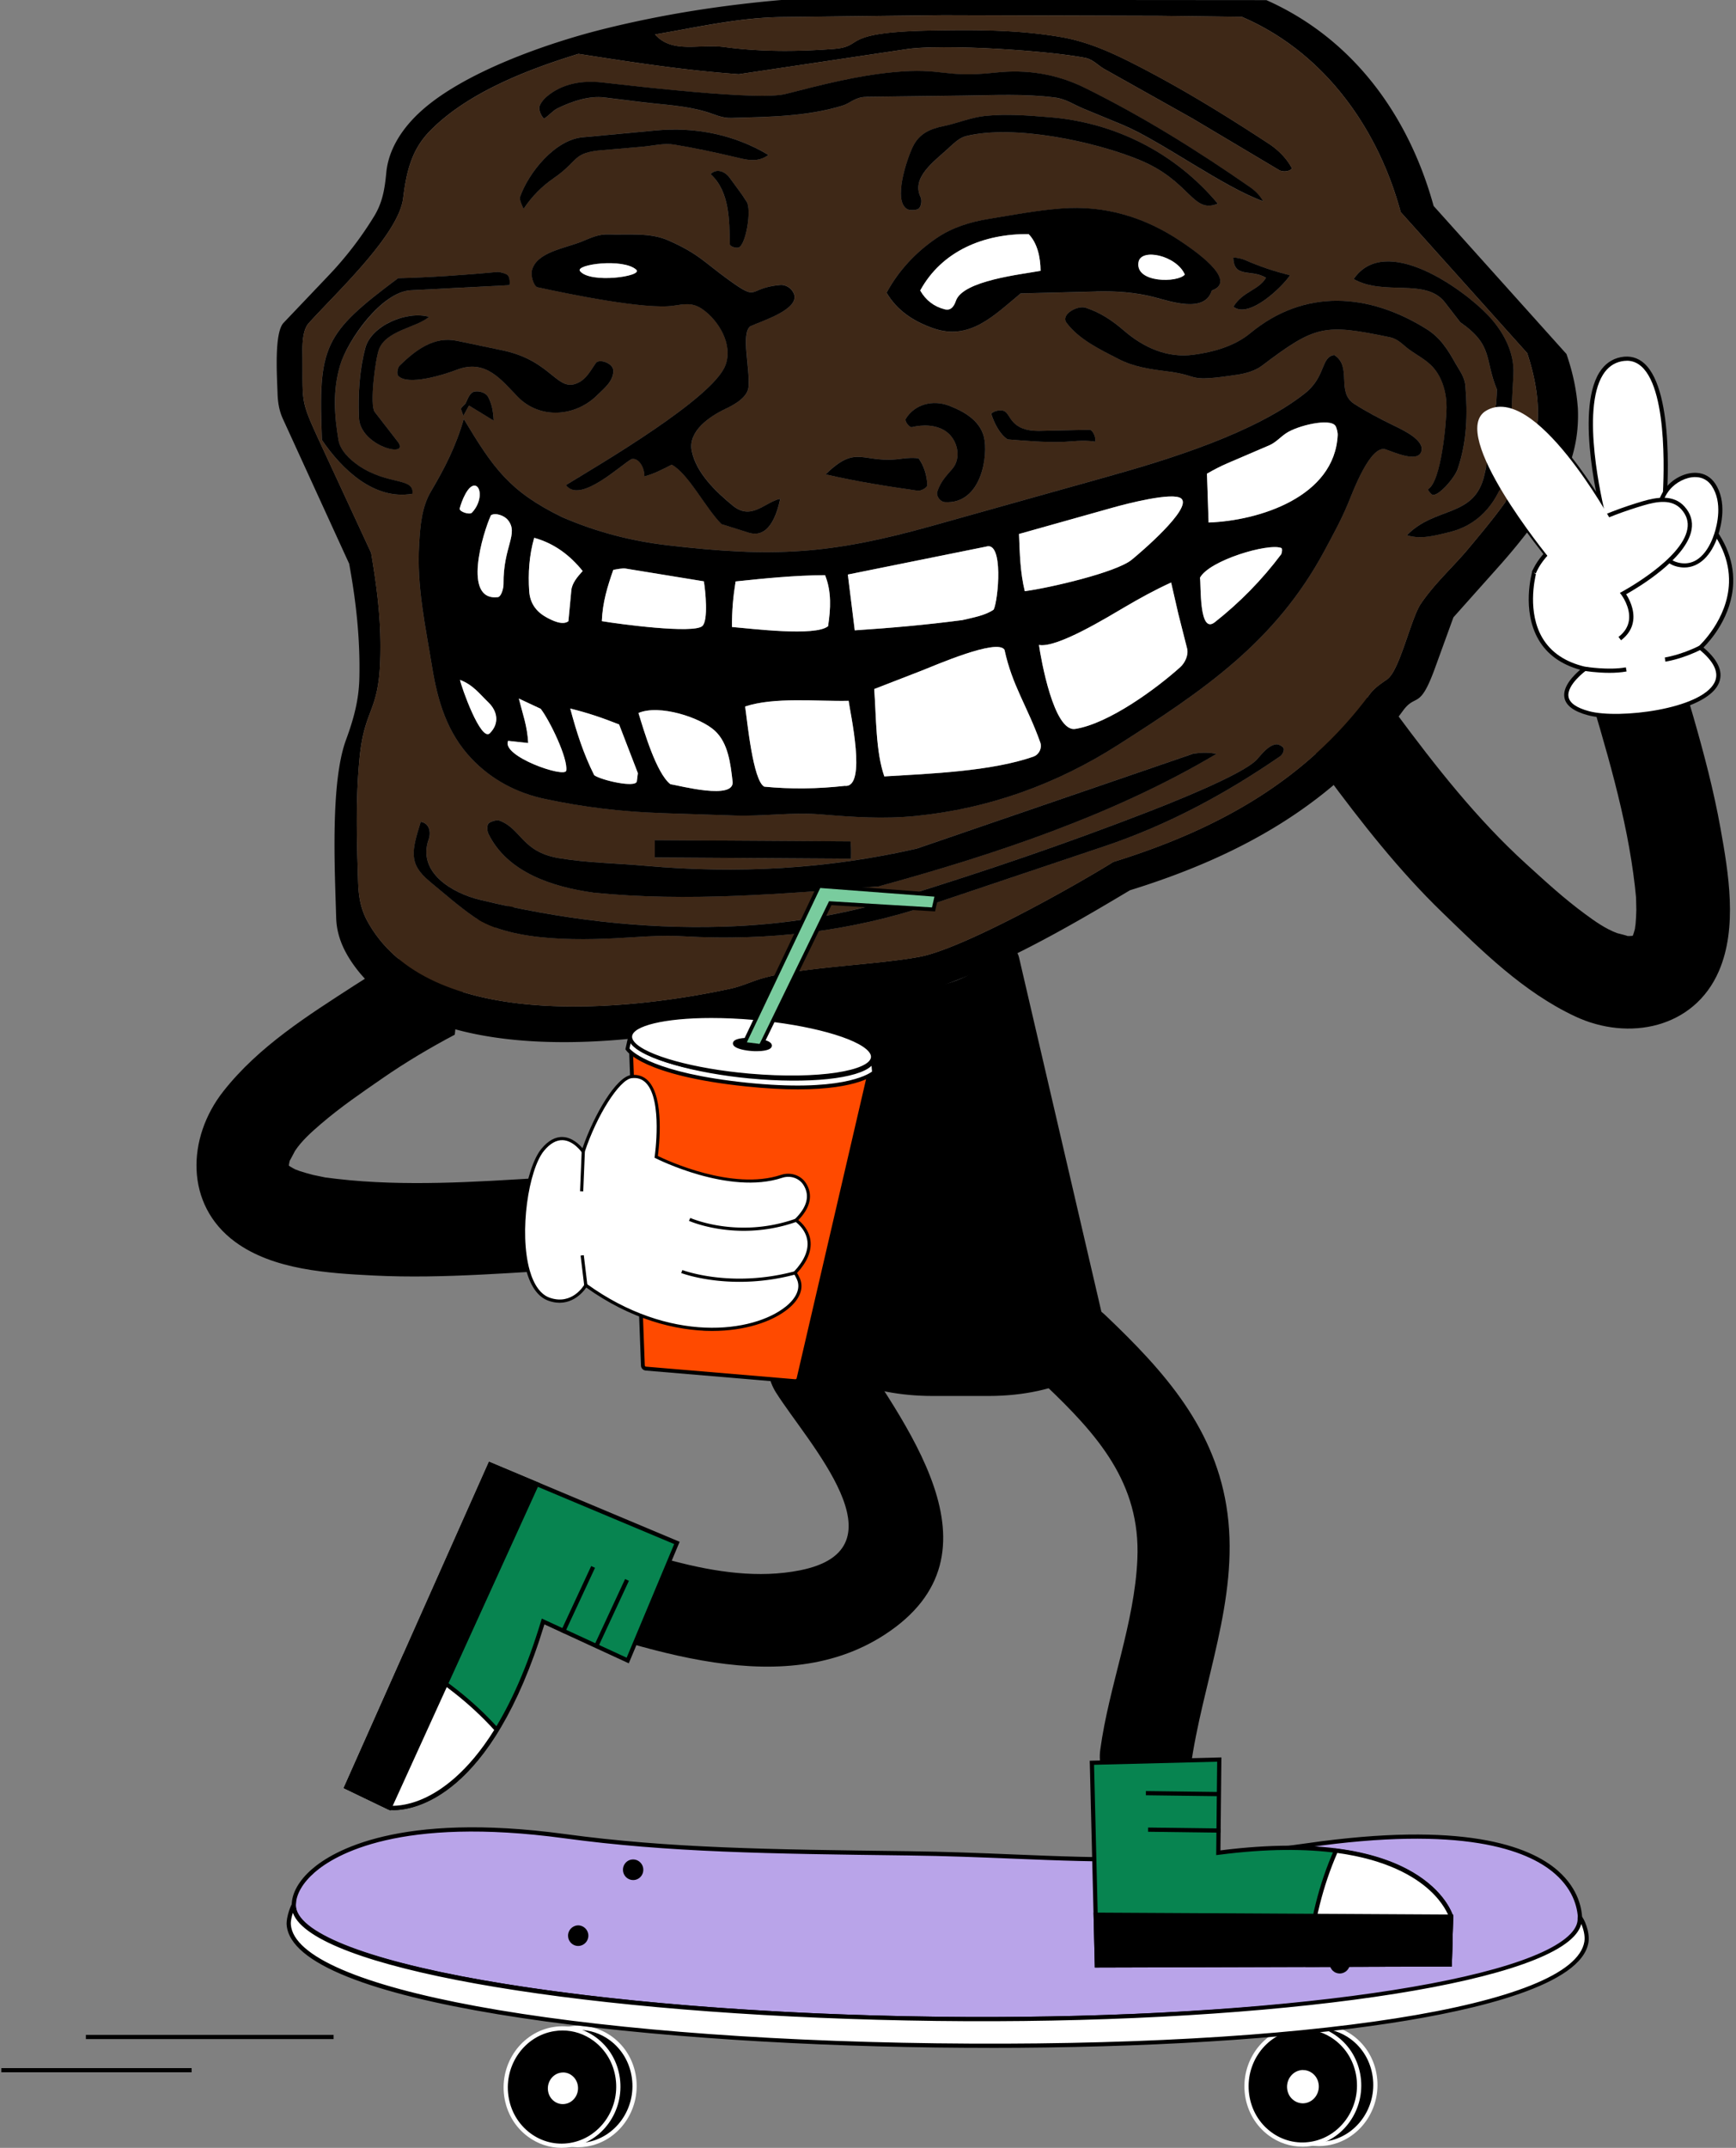
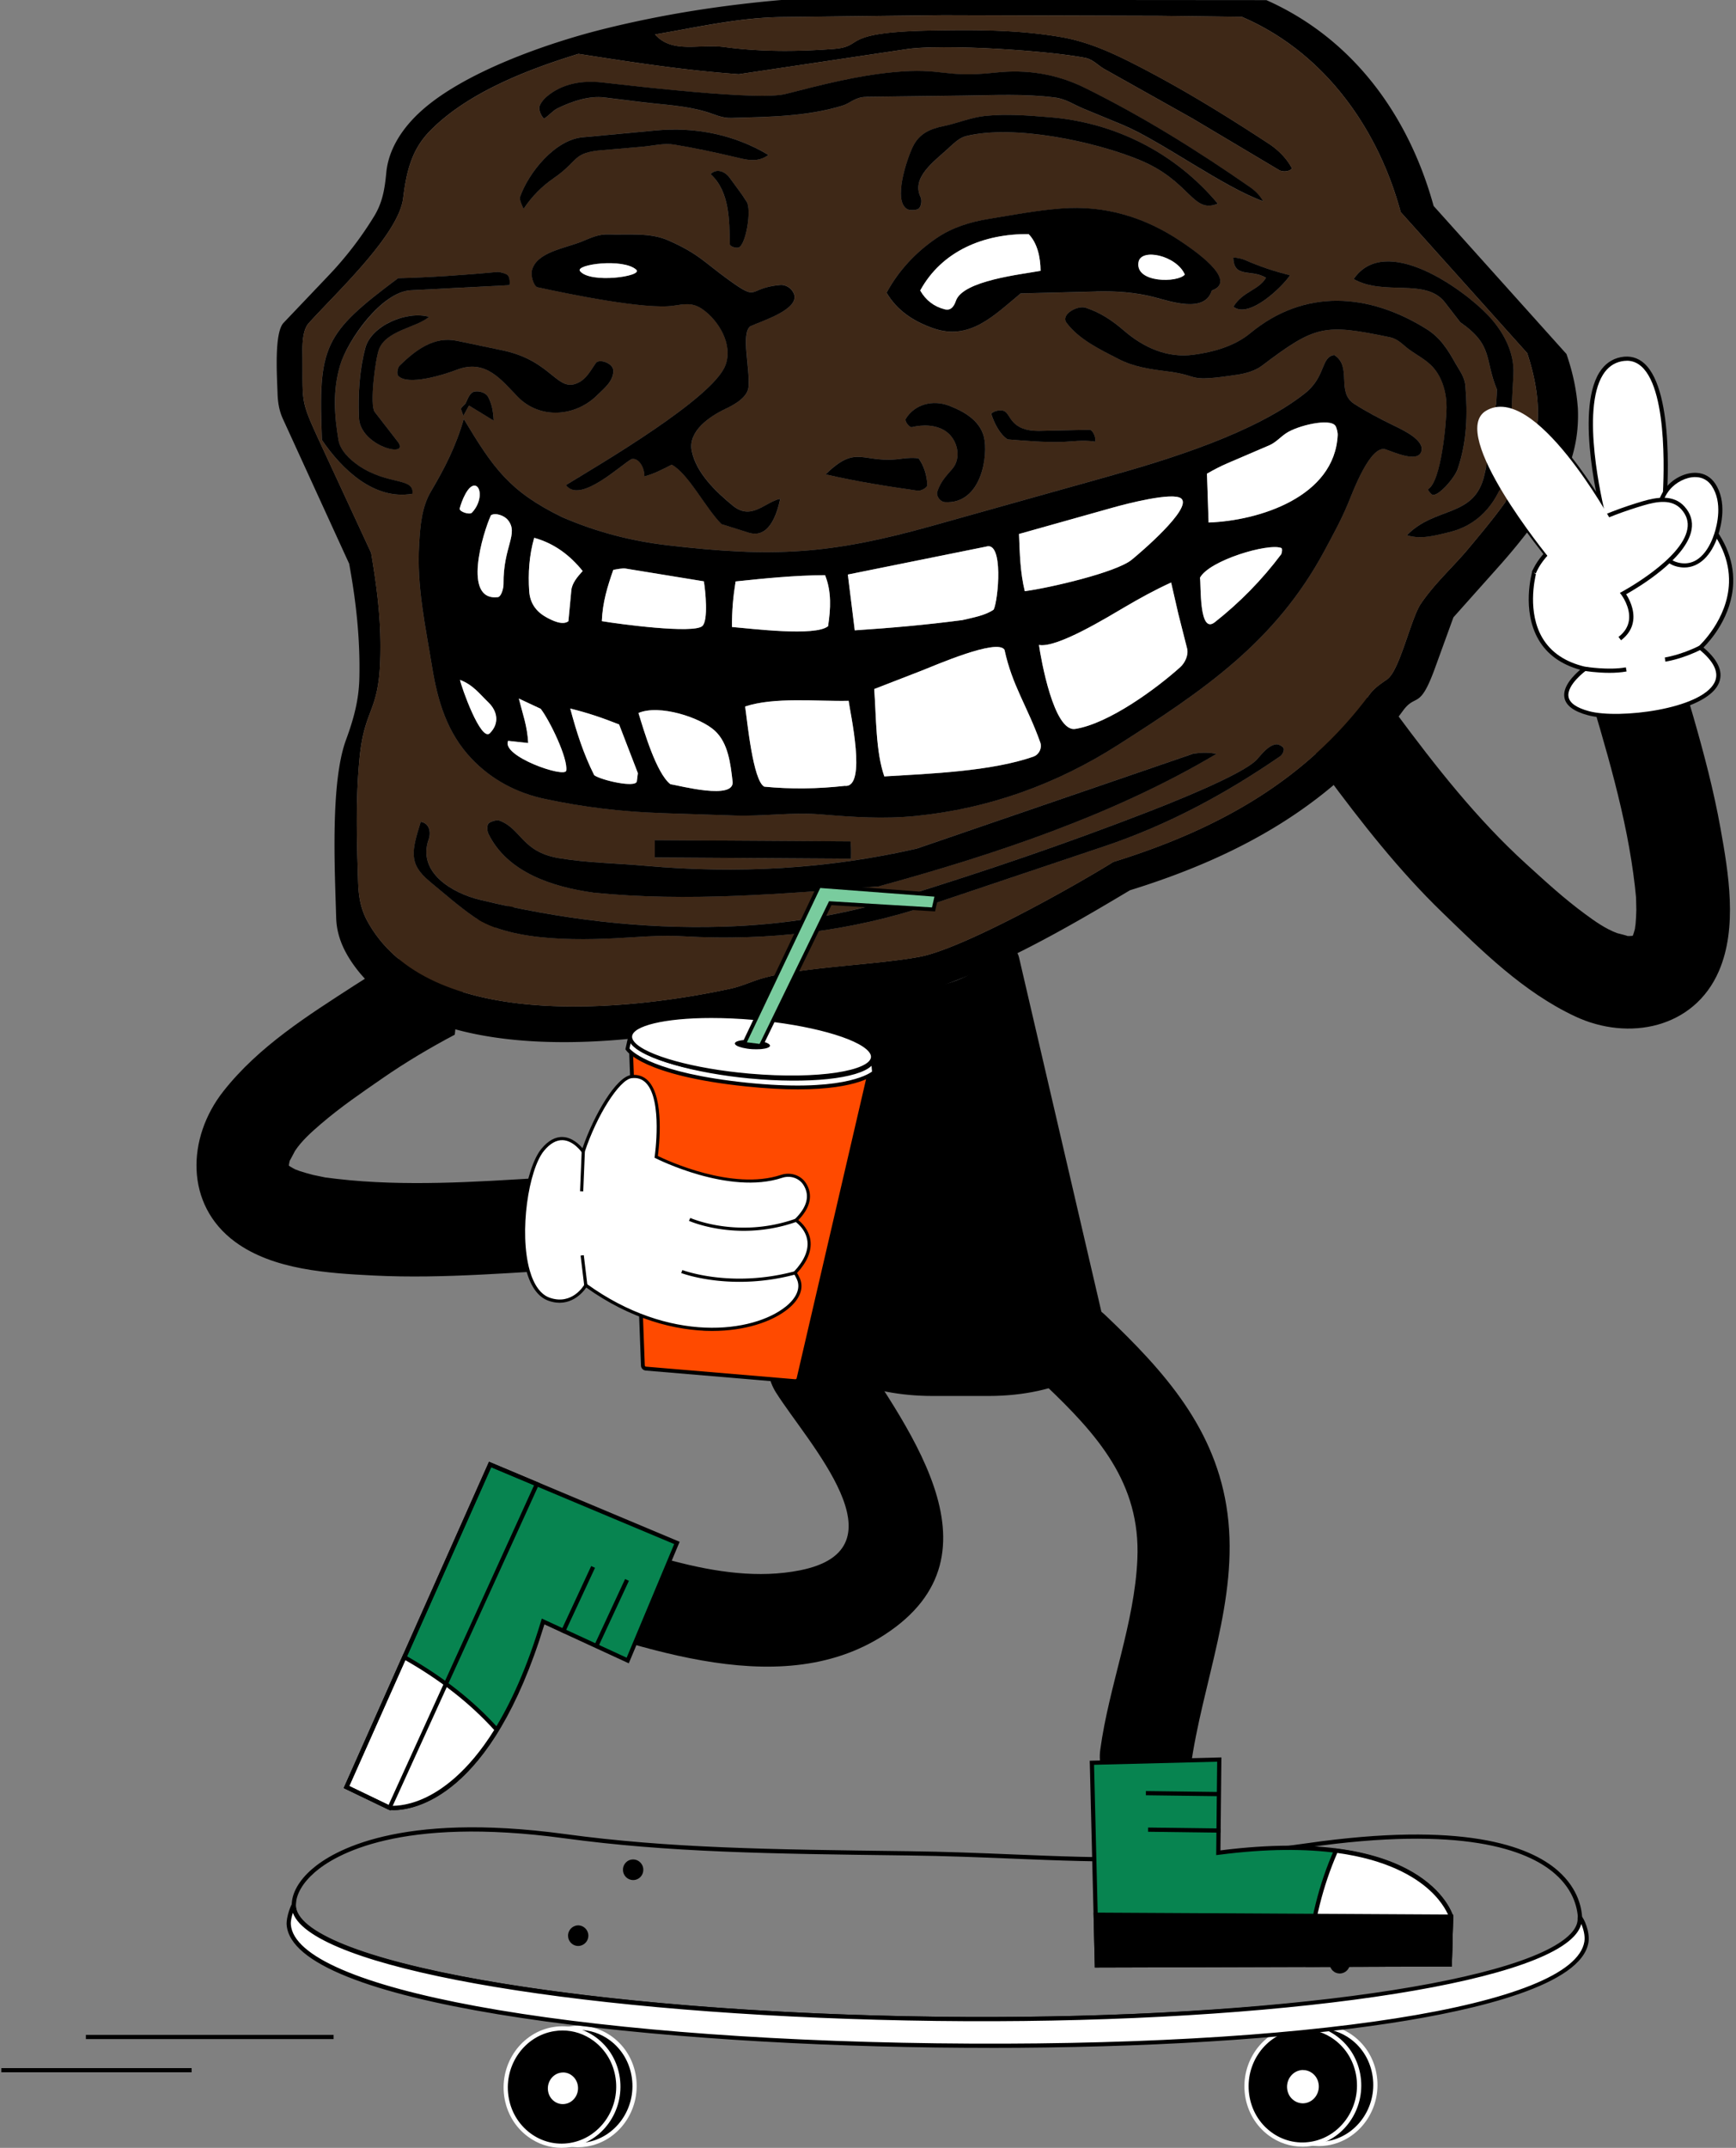
<svg xmlns="http://www.w3.org/2000/svg" id="Layer_1" version="1.1" viewBox="0 0 414 512">
  <rect x="0" y="0" width="414" height="512" fill="#808080" stroke="none" />
  <defs>
    <style>.st1{fill:#fff}.st2{fill:#078450}</style>
  </defs>
  <path d="M154.99 291.44c-.17 6.29-5.43 10.58-11.43 10.81l-3.51.15c-16.95.81-33.9 2.5-50.89 1.66-10.9-.55-23.97-1.32-33.09-8.03-12.02-8.84-11.54-24.79-2.82-35.87 8.46-10.76 20.26-18.13 31.21-25.22 12.13-7.85 25.24-13.95 38.46-19.71.22-.1.45-.19.69-.27-.98.98-1.94 2-2.87 3.07-7.3 8.4-11.39 17.94-12.28 28.61-5.91 3.13-11.67 6.54-17.19 10.36-5.15 3.56-9.97 6.84-14.78 10.96-2.24 1.93-4.53 3.96-6.14 6.39-.11.16-1.2 2.37-1.2 2.2-.15.45-.23.97-.27 1.29.01.02.02.03.03.04.12.08.23.16.34.23.37.24.77.43 1.16.65.07.01.41.13 1.02.38 1.08.34 2.15.67 3.26.94.36.09 2.4.49 2.93.61.57.06 2.4.3 2.71.33 4.08.48 8.19.75 12.31.89 8.14.27 16.28.01 24.41-.42 9.05-.48 18.1-1.15 27.15-1.51 6.03-.23 10.97 5.72 10.81 11.44v.02Zm-3.8 203.82c1.07 7.64-4.02 14.77-11.36 15.94-7.34 1.16-14.15-4.08-15.22-11.72s4.02-14.77 11.36-15.94 14.15 4.08 15.22 11.72Z" />
  <path d="M137.79 511.86c-2.86 0-5.65-.92-8.01-2.67-3.1-2.29-5.11-5.72-5.66-9.64-1.1-7.89 4.18-15.3 11.78-16.5 3.59-.57 7.19.32 10.14 2.5 3.1 2.29 5.11 5.72 5.65 9.64 1.1 7.89-4.18 15.29-11.78 16.5-.71.11-1.42.17-2.13.17h.01Zm.23-27.98c-.65 0-1.31.05-1.97.16-7.06 1.12-11.97 8.02-10.94 15.37.51 3.66 2.38 6.84 5.26 8.98 2.73 2.02 6.06 2.84 9.38 2.31 7.06-1.12 11.97-8.02 10.94-15.37-.51-3.66-2.38-6.84-5.26-8.98-2.19-1.62-4.77-2.47-7.42-2.47Z" class="st1" />
  <path d="M147.32 495.4c1.07 7.64-4.02 14.77-11.36 15.94-7.34 1.16-14.15-4.08-15.22-11.72s4.02-14.77 11.36-15.94c7.34-1.16 14.15 4.08 15.22 11.72Z" />
  <path d="M133.91 512c-2.86 0-5.65-.92-8.01-2.67-3.1-2.29-5.11-5.72-5.66-9.64-1.1-7.89 4.18-15.3 11.78-16.5 3.59-.57 7.19.32 10.14 2.5 3.1 2.3 5.11 5.72 5.66 9.64 1.1 7.89-4.18 15.29-11.78 16.5-.71.11-1.42.17-2.13.17Zm.24-27.98c-.65 0-1.31.05-1.97.16-7.06 1.12-11.97 8.02-10.94 15.37.51 3.66 2.38 6.84 5.26 8.98 2.73 2.02 6.06 2.84 9.38 2.31 7.06-1.12 11.97-8.02 10.94-15.37-.51-3.66-2.38-6.84-5.26-8.98-2.19-1.62-4.77-2.47-7.42-2.47Z" class="st1" />
  <path d="M138.3 497.16c.32 2.33-1.23 4.51-3.47 4.86-2.24.36-4.32-1.24-4.64-3.57-.32-2.33 1.23-4.51 3.47-4.86 2.24-.36 4.32 1.24 4.64 3.57Z" class="st1" />
  <path d="M134.21 502.58c-.95 0-1.87-.3-2.65-.88a4.751 4.751 0 0 1-1.86-3.17c-.36-2.59 1.38-5.03 3.88-5.43 1.19-.19 2.38.11 3.35.83 1.02.76 1.68 1.88 1.86 3.17.36 2.59-1.38 5.03-3.88 5.43-.24.04-.47.06-.7.06Zm.07-8.54c-.18 0-.36.01-.54.04-1.97.31-3.33 2.24-3.05 4.3.14 1.02.66 1.91 1.47 2.51.76.56 1.68.79 2.6.64 1.97-.31 3.34-2.24 3.05-4.3-.13-1-.66-1.91-1.47-2.51-.59-.45-1.32-.69-2.06-.69Zm193.58.94c1.07 7.64-4.02 14.77-11.36 15.94-7.34 1.16-14.15-4.08-15.22-11.72s4.02-14.77 11.36-15.94c7.34-1.16 14.15 4.08 15.22 11.72Z" />
  <path d="M314.45 511.58c-2.86 0-5.65-.92-8.01-2.67-3.1-2.29-5.11-5.72-5.66-9.64-1.1-7.89 4.18-15.29 11.78-16.5 3.59-.57 7.19.32 10.14 2.5 3.1 2.3 5.11 5.72 5.66 9.65 1.1 7.89-4.18 15.29-11.78 16.5-.71.11-1.42.17-2.12.17h-.01Zm.24-27.98c-.65 0-1.31.05-1.97.16-7.06 1.12-11.97 8.02-10.94 15.37.51 3.66 2.38 6.84 5.26 8.98 2.73 2.02 6.06 2.84 9.38 2.31 7.06-1.12 11.97-8.02 10.94-15.37-.51-3.66-2.38-6.85-5.26-8.98-2.19-1.62-4.77-2.47-7.41-2.47Z" class="st1" />
  <path d="M323.98 495.12c1.07 7.64-4.02 14.77-11.36 15.94-7.34 1.16-14.15-4.08-15.22-11.72s4.02-14.77 11.36-15.94c7.34-1.16 14.15 4.08 15.22 11.72Z" />
  <path d="M310.58 511.72c-2.86 0-5.65-.92-8.01-2.67-3.1-2.3-5.11-5.72-5.66-9.64-1.1-7.89 4.18-15.29 11.78-16.5 3.59-.57 7.19.32 10.14 2.5 3.1 2.3 5.11 5.72 5.66 9.65 1.1 7.89-4.18 15.29-11.78 16.5-.71.11-1.42.17-2.13.17Zm.23-27.98c-.65 0-1.31.05-1.97.16-7.06 1.12-11.97 8.02-10.94 15.37.51 3.66 2.38 6.85 5.26 8.98 2.73 2.02 6.06 2.84 9.38 2.31 7.06-1.12 11.97-8.02 10.94-15.37-.51-3.66-2.38-6.85-5.26-8.98-2.19-1.62-4.77-2.47-7.41-2.47Z" class="st1" />
  <path d="M314.96 496.74c.34 2.44-1.28 4.72-3.63 5.09s-4.52-1.3-4.86-3.75 1.28-4.72 3.63-5.09 4.52 1.3 4.86 3.75Z" class="st1" />
  <path d="M310.68 502.39c-.99 0-1.95-.32-2.76-.92-1.06-.79-1.75-1.96-1.94-3.31-.38-2.71 1.44-5.24 4.05-5.66 1.23-.19 2.48.11 3.5.86 1.06.79 1.75 1.96 1.94 3.31.38 2.71-1.44 5.24-4.05 5.66-.24.04-.49.06-.73.06h-.01Zm.07-8.95c-.19 0-.38.01-.57.05-2.07.33-3.51 2.36-3.21 4.53.15 1.08.7 2.02 1.55 2.64.8.59 1.77.83 2.74.68 2.07-.33 3.51-2.36 3.21-4.53-.15-1.08-.7-2.02-1.55-2.64-.64-.47-1.39-.72-2.17-.72Z" />
-   <path d="M70.06 454.08c-.07 13.94 68.55 26.1 153.26 27.16 84.71 1.06 153.44-9.38 153.5-23.32.04-8.17-7.83-26.25-65.03-18.04-41 5.88-60.37 2.35-95.45 1.91-33.03-.41-56.72-.7-81.67-4.09-47.15-6.4-64.57 7.89-64.61 16.39Z" style="fill:#b9a4e9" />
+   <path d="M70.06 454.08Z" style="fill:#b9a4e9" />
  <path d="M235.18 481.82c-3.92 0-7.87-.02-11.86-.07-86.29-1.08-153.82-13.23-153.75-27.66.01-2.81 1.73-5.84 4.84-8.54 4.95-4.3 20.73-13.72 60.34-8.35 24.89 3.38 48.62 3.67 81.46 4.08h.15c9.35.12 17.52.45 25.41.78 21.42.88 39.92 1.63 69.96-2.68 37.09-5.32 52.95.6 59.73 6.5 5.14 4.48 5.89 9.47 5.87 12.04 0 1.52-.75 3.02-2.21 4.46-11.72 11.52-69.62 19.44-139.94 19.44ZM70.06 454.08h.5c-.03 6.38 16.16 12.91 44.43 17.92 28.92 5.12 67.4 8.23 108.34 8.74 74.14.92 139.08-7.27 151.08-19.07 1.26-1.24 1.91-2.5 1.91-3.75.01-2.4-.69-7.07-5.53-11.28-6.62-5.77-22.22-11.53-58.93-6.26-30.12 4.32-48.67 3.56-70.14 2.69-7.89-.32-16.04-.66-25.38-.77h-.15c-32.88-.41-56.63-.71-81.58-4.09-39.21-5.32-54.71 3.9-59.55 8.11-2.88 2.51-4.48 5.27-4.49 7.79h-.5v-.03Z" />
  <path d="M68.86 458.81c1.27 16.63 69.71 27.72 154.43 28.78 84.72 1.06 152.46-8.38 155.05-24.67.45-2.8-1.65-6.5-1.6-5.68.79 13.94-68.7 25.08-153.42 24.02-84.72-1.06-153.96-13.24-153.27-27.17 0-.01-1.34 2.79-1.19 4.73Z" class="st1" />
  <path d="M235.95 488.16c-4.18 0-8.41-.03-12.67-.08-73.61-.92-153.49-10.46-154.92-29.24-.14-1.86 1.08-4.98 1.42-5.19l.81-.51-.05.96c-.06 1.22.5 2.48 1.68 3.73 11.4 12.13 76.35 21.98 151.09 22.92 74.55.93 139.57-7.57 151.24-19.78 1.18-1.24 1.75-2.49 1.68-3.71-.02-.36.17-.52.28-.58l.27-.15.32.2c.6.42 2.12 3.76 1.72 6.27-1.62 10.2-26.54 16.11-47.15 19.26-25.15 3.85-58.78 5.91-95.74 5.91h.02Zm-166.1-32.2c-.29.88-.55 1.95-.49 2.81 1.17 15.31 65.91 27.21 153.93 28.31 88.55 1.1 152.1-8.87 154.55-24.25.23-1.45-.28-3.14-.74-4.22-.26 1.04-.87 2.06-1.82 3.05-11.85 12.39-77.19 21.02-151.98 20.09-76.21-.95-140.06-10.72-151.81-23.23-.79-.84-1.34-1.7-1.65-2.56h.01Zm83.06-10.35c.05 1.08-.77 1.99-1.83 2.04-1.06.05-1.96-.78-2.02-1.86-.05-1.08.77-1.99 1.83-2.04 1.06-.05 1.96.78 2.02 1.86Z" />
  <path d="M150.99 448.16c-1.28 0-2.36-1.02-2.42-2.34-.03-.65.19-1.28.62-1.76a2.36 2.36 0 0 1 1.68-.8c.65-.03 1.27.19 1.75.64.48.44.76 1.04.79 1.7.03.65-.19 1.28-.62 1.76-.44.49-1.03.77-1.68.8h-.12Zm0-3.91h-.07c-.38.02-.73.19-.98.47-.26.29-.39.66-.37 1.05.04.8.7 1.41 1.49 1.38.38-.02.73-.19.98-.47.53-.6.49-1.51-.1-2.06a1.4 1.4 0 0 0-.95-.37Zm-11.17 17.08c.05 1.08-.77 1.99-1.83 2.04-1.06.05-1.96-.78-2.02-1.86-.05-1.08.77-1.99 1.83-2.04 1.06-.05 1.96.78 2.02 1.86Z" />
  <path d="M137.89 463.88c-.6 0-1.18-.22-1.63-.64-.48-.44-.76-1.04-.79-1.7-.07-1.35.97-2.5 2.3-2.57 1.32-.07 2.48.98 2.54 2.33.07 1.35-.97 2.5-2.3 2.57h-.12Zm0-3.91h-.07c-.78.04-1.39.72-1.35 1.52.02.39.19.75.47 1.01s.65.39 1.02.37c.78-.04 1.39-.72 1.35-1.52-.04-.78-.67-1.38-1.42-1.38Zm172.24-11.67c-.38 1.01.11 2.13 1.1 2.51.99.38 2.11-.13 2.49-1.14s-.11-2.13-1.1-2.51c-.99-.38-2.11.13-2.49 1.14Z" />
  <path d="M311.91 451.43c-.28 0-.57-.05-.85-.16-.61-.23-1.09-.69-1.35-1.29s-.28-1.26-.04-1.87c.48-1.26 1.89-1.91 3.14-1.43s1.87 1.89 1.39 3.16c-.37.98-1.3 1.59-2.29 1.59Zm-1.31-2.95c-.14.36-.13.76.03 1.11.15.35.43.62.79.75.74.28 1.56-.1 1.85-.85s-.08-1.58-.81-1.86-1.56.1-1.85.85h-.01Zm7.11 18.83c-.38 1.01.11 2.13 1.1 2.51.99.38 2.11-.13 2.49-1.14s-.11-2.13-1.1-2.51c-.99-.38-2.11.13-2.49 1.14Z" />
  <path d="M319.49 470.44c-.28 0-.57-.05-.85-.16-1.25-.48-1.87-1.89-1.39-3.16.23-.61.69-1.1 1.28-1.37 1.21-.55 2.64-.02 3.19 1.19 0 .01.01.03.02.04.26.6.28 1.26.04 1.87-.37.98-1.31 1.59-2.29 1.59Zm-1.31-2.96c-.29.75.08 1.58.81 1.86.74.28 1.56-.1 1.85-.85.14-.36.13-.76-.03-1.11-.15-.35-.43-.62-.79-.75-.35-.13-.74-.12-1.09.04s-.62.45-.76.81h.01ZM79.55 485.07H20.48v1h59.07v-1Zm-33.85 7.92H.31v1H45.7v-1Zm247.03-132.23c-2.64-20.08-14.99-33.79-29.09-47.21-10.26-9.76-24.57 6.89-14.35 16.62 12.35 11.75 22.76 23.3 21.95 41.5-.68 15.37-6.76 30.15-8.84 45.36-1.91 13.96 19.62 18.29 21.54 4.27 2.76-20.18 11.5-39.85 8.79-60.54Z" />
  <path d="m290.77 419.44-30.38.77 1.18 48.3 84.17-.24.3-11.39s-6.28-21.61-55.5-15.22l.23-22.22Z" class="st2" />
  <path d="M261.09 469.01v-.49l-1.21-48.8 31.4-.79-.23 22.16c48.57-6.13 55.22 14.76 55.48 15.65l.02.08-.32 11.95h-.49l-84.65.24Zm-.18-48.31 1.16 47.31 83.19-.24.29-10.82c-.46-1.31-8.15-20.87-54.94-14.8l-.57.07.23-22.27-29.36.74Z" />
  <path d="M318.61 441.16c23.75 3.09 27.44 15.72 27.44 15.72l-.3 11.39-33.89.1c.87-9.35 2.88-18.46 6.76-27.2h-.01Z" class="st1" />
  <path d="m311.3 468.87.05-.55c.95-10.24 3.17-19.19 6.8-27.36l.15-.34.37.05c23.8 3.1 27.7 15.54 27.86 16.07l.02.08-.32 11.95-34.93.1Zm7.61-27.16c-3.42 7.83-5.56 16.4-6.51 26.15l32.85-.09.29-10.82c-.16-.47-1.25-3.33-4.71-6.46s-10.07-7.18-21.92-8.79Z" />
  <path d="m261.29 456.42 84.76.46-.31 11.39-84.16.24-.29-12.09Z" />
  <path d="m261.09 469.01-.31-13.09 85.78.47-.33 12.39h-.49l-84.66.24h.01v-.01Zm.72-12.09.26 11.08 83.19-.24.28-10.39-83.73-.46Zm11.46-29.97v1l17.26.22v-1l-17.26-.22Zm.53 8.7v1l17.26.22v-1l-17.26-.22Zm-71.75-117.6c-7.54-11.95-24.44 2.1-16.99 13.9 7.59 12.03 31.38 37.28 5.71 42.38-19.59 3.89-41.15-5.98-59.58-11.47-13.47-4.01-21.22 16.53-7.65 20.58 26.36 7.86 61.46 23.06 87.39 6.26 30.09-19.49 4.3-50.77-8.87-71.65Z" />
  <path d="m149.69 395.83 11.74-28.03-44.55-18.7-34.24 76.89 10.27 4.94s22.29 3.12 36.61-44.41l20.18 9.31h-.01Z" class="st2" />
  <path d="M93.91 431.48c-.6 0-.97-.04-1.08-.06l-.15-.04-10.7-5.15 34.64-77.78 45.46 19.08-12.13 28.97-20.12-9.28c-12.67 41.51-31.23 44.27-35.92 44.27Zm-.86-1.04c1.38.12 22.38 1.11 35.99-44.06l.17-.55 20.23 9.33 11.34-27.09-43.64-18.31-33.84 75.99 9.75 4.69Z" />
  <path d="M118.48 412.33c-12.54 20.4-25.57 18.6-25.57 18.6l-10.27-4.94 13.79-30.96c8.18 4.62 15.66 10.19 22.05 17.3Z" class="st1" />
  <path d="M93.83 431.48c-.57 0-.92-.04-1-.05l-.15-.04-10.7-5.15 14.21-31.91.48.27c8.95 5.06 16.2 10.75 22.18 17.4l.25.28-.2.32c-10.73 17.45-21.74 18.89-25.07 18.89Zm-.78-1.04c.5.04 3.55.22 7.82-1.65 4.27-1.88 10.67-6.25 16.99-16.4-5.75-6.33-12.69-11.79-21.2-16.65l-13.37 30.01 9.75 4.69h.01Z" />
-   <path d="m128.03 353.79-35.12 77.14-10.27-4.94 34.24-76.89 11.15 4.69Z" />
  <path d="m93.15 431.6-11.17-5.37 34.64-77.78 12.07 5.08-35.55 78.07h.01Zm-9.85-5.85 9.37 4.51 34.69-76.2-10.22-4.3-33.84 75.99Zm65.77-49.34-7.28 15.66.91.42 7.28-15.66-.91-.42Zm-8.08-3.1-7.28 15.66.91.42 7.28-15.66-.91-.42ZM383.13 136.1c-5.59 1.13-10.28 7.3-8.69 13.12 4.54 16.58 10.19 32.9 13.52 49.79.79 4.03 1.45 8.1 1.92 12.18.04.31.21 2.15.28 2.72 0 .55.08 2.62.07 2.99-.02 1.13-.08 2.26-.18 3.38-.1.65-.15 1.01-.14 1.09-.12.43-.22.86-.37 1.28-.05.13-.1.25-.15.38 0 0-.02.03-.03.05-.36.04-.94.08-1.44.02.76.08-2.09-.6-2.3-.67-2.73-1.02-5.23-2.78-7.61-4.54-5.11-3.76-9.39-7.71-14.02-11.92-11.78-10.7-21.63-23.28-31.08-36.02-3.58-4.83-11.41-4.81-15.69-1.08-4.83 4.21-4.67 10.85-1.08 15.69 8.59 11.59 17.5 22.98 27.89 33.02 9.37 9.07 19.22 18.9 31.61 24.71 12.77 5.99 28.41 2.85 34.3-10.85 4.47-10.41 2.28-23.31.35-34.06-3.22-17.88-9.26-35.1-14.05-52.59-1.59-5.79-6.94-9.94-13.12-8.69h.01Zm-13.86-2.53-.27-.33c-.77-.93-18.73-22.99-17.09-32.4.26-1.51 1.01-2.64 2.22-3.36 1.79-1.07 3.83-1.31 6.07-.7 11.18 3.04 24 26.25 24.54 27.24l.23.43-15.7 9.12Zm-11.41-36.11c-1.16 0-2.24.3-3.23.89-.96.57-1.53 1.45-1.74 2.67-1.46 8.36 14.34 28.43 16.61 31.26l14.11-8.2c-1.82-3.22-13.72-23.62-23.68-26.33-.67-.19-1.36-.28-2.06-.29h-.01Z" />
  <path d="M396.92 119.97s3.17-36.94-10.28-34.33-4.08 37.93-4.08 37.93l14.36-3.61Z" class="st1" />
  <path d="m382.2 124.18-.13-.48c-.27-1.03-6.63-25.37-.65-34.92 1.25-2 2.97-3.22 5.12-3.64 2.14-.41 4.02.09 5.58 1.49 7.48 6.73 5.38 32.29 5.29 33.37l-.03.36-15.19 3.81h.01ZM387.97 86c-.4 0-.81.04-1.23.12-1.86.36-3.36 1.43-4.46 3.19-5.31 8.47-.23 30.15.64 33.65l13.53-3.4c.23-3.15 1.67-26.2-4.99-32.19-1.03-.92-2.18-1.38-3.49-1.38Z" />
  <path d="M365.91 136.28s-5.54 19.1 12.04 23.14c0 0-10.53 7.55.89 10.59 9.91 2.63 42.58-2.68 26.65-15.64 0 0 16.43-14.81.15-31.63l-39.73 13.54Z" class="st1" />
  <path d="M385.33 171.17c-2.61 0-4.93-.22-6.62-.67-3.39-.9-5.29-2.32-5.63-4.21-.49-2.66 2.32-5.41 3.76-6.63-4.52-1.25-7.85-3.64-9.9-7.13-4.15-7.06-1.62-16.01-1.51-16.39l.07-.25 40.28-13.72.22.23c5.06 5.23 7.53 10.8 7.33 16.57-.27 8.01-5.54 13.83-7.09 15.38 3.71 3.16 4.89 6.13 3.51 8.83-2.7 5.3-15.36 8-24.42 8Zm-19-34.5c-.37 1.48-2.08 9.3 1.48 15.36 2.05 3.49 5.5 5.81 10.25 6.91l1.08.25-.9.65s-4.7 3.42-4.18 6.28c.27 1.47 1.92 2.62 4.91 3.42 7.12 1.9 26.66-.47 29.89-6.81 1.19-2.33-.05-5.01-3.68-7.96l-.45-.37.43-.39c.07-.06 6.88-6.31 7.17-15.08.18-5.4-2.12-10.65-6.83-15.6l-39.17 13.35Z" />
  <path d="M383.83 160.39c-3.09 0-5.8-.44-5.97-.47l.16-.99c.06 0 5.58.91 9.71.15l.18.98c-1.31.24-2.73.33-4.09.33h.01Zm13.33-2.67-.14-.99s3.81-.56 8.24-2.8l.45.89c-4.59 2.32-8.39 2.87-8.55 2.9Z" />
  <path d="M404.6 113.23c-2.49-.14-5.23 1.28-6.82 3.22-2.36 2.89-2.75 7.02-2.52 10.58.2 3.09 1.27 6.67 4.75 7.55 4.99 1.26 7.94-3.12 9.25-7.11 1.23-3.73 1.66-8.49-.65-11.93-1.03-1.53-2.48-2.22-4.02-2.31h.01Z" class="st1" />
  <path d="M401.67 135.28c-.58 0-1.18-.08-1.79-.23-3.02-.76-4.85-3.6-5.13-8-.31-4.74.58-8.42 2.63-10.93 1.79-2.18 4.69-3.55 7.24-3.4 1.84.11 3.36.98 4.4 2.53 2.9 4.31 1.46 10.08.71 12.36-1.62 4.92-4.56 7.67-8.07 7.67h.01Zm2.59-21.56c-2.13 0-4.59 1.22-6.09 3.05-1.89 2.3-2.7 5.75-2.41 10.23.18 2.78 1.08 6.26 4.38 7.09 5.35 1.35 7.84-4.29 8.66-6.78.71-2.14 2.06-7.55-.59-11.49-.86-1.28-2.11-2-3.63-2.09h-.32Z" />
  <path d="M365.81 136.52c3.91-9.43 20.04-14.76 26.06-16.53 3.44-1.01 7.11-1.53 9.47 1.09 7.77 8.64-14.27 20.42-14.27 20.42s4.9 6.4-.78 10.74" class="st1" />
  <path d="M194.52 236.27c-12.12.46-20.99 5.61-19.52 11.34l18.38 71.99c.67 7.36 13.45 13.17 29 13.17h13.4c16.83 0 29.93-6.93 28.09-14.87l-20.85-89.66c-1.45-6.22-9.05 6.52-22.21 7.03l-26.28 1.01Z" />
  <path d="M178.3 242.68c-26.07 6.72-77.05 12.63-94.5-13.44-2.16-3.23-3.52-6.62-3.63-10.47-.32-11.37-1.42-32.21 2.35-42.41 1.79-4.87 3.06-9.38 3.18-14.73.21-9.22-.76-18.15-2.43-27.25L67.46 99.84c-.9-1.97-1.21-3.98-1.27-6.07-.11-3.81-.86-14.41 1.44-16.82l10.72-11.26a83.98 83.98 0 0 0 10.89-14.17c2.01-3.29 2.52-6.58 2.88-10.35.54-5.77 4.02-10.82 8.28-14.67 10.29-9.33 30.31-16.31 43.87-19.66 14.13-3.49 28.13-5.65 42.75-6.9l114.99.09C322.82 9.28 336 27.71 341.89 49.1l31.68 35.29c1.5 4.36 2.38 8.44 2.72 12.95.35 7.64-1.64 14.72-5.91 21.02-3.94 5.81-8.08 11.21-12.76 16.46l-11.01 12.34-4.43 12.19c-3.66 10.06-4.48 5.81-7.6 10.07-16.37 22.33-39.02 34.72-65.11 42.8-15.43 9.22-31.38 18.42-48.49 24.01l-35.79 4.16c-2.52.29-4.59 1.1-6.88 2.3ZM88.51 131.81c1.23 7.31 2.14 14.08 2.22 21.3.18 17.48-3.75 14.42-5.01 27.89-.92 9.78-.63 19.36-.31 29.2.11 3.46.56 6.41 2.25 9.47 14.53 26.33 61.96 21.31 86.49 16.02 2.79-.6 5.15-1.78 7.78-2.52 9.71-2.73 27.25-3.16 37.47-5.11 10.28-1.97 36.27-16.48 46.11-22.6 24.52-7.61 45.61-19.08 61.13-39.94 1.18-1.59 2.57-2.46 4.18-3.6 2.99-2.12 5.61-14.41 8.01-17.98 3.29-4.89 7.68-8.75 11.43-13.25 12.77-15.3 20.89-25.28 13.96-46.5l-30.19-33.65c-5.42-20.11-18.4-38.19-37.88-46.53l-19.73-.24-51.49-.15-38.46.45c-10.24.12-19.94 2.38-30.26 4.14 4.16 4.65 10.47 2.18 16.53 3 8.72 1.17 17.35 1.11 26.07.45 7.66-.58 1.02-3.98 23.23-4.39 10.45-.19 20.61-.21 30.89 1.54 6.38 1.08 12.11 3.66 17.87 6.61 11.07 5.66 21.42 12.04 31.78 18.83 2.28 1.49 4.34 3.58 5.53 5.9-.64.83-2.29.86-3.07.39l-20.63-12.28-21.05-11.81c-1.48-.83-2.71-2.31-4.6-2.67-9.51-1.81-34.13-3.32-42.59-2.06l-39.99 5.97c-12.98-.92-25.34-2.85-38.23-4.85-12.23 3.74-26.59 9.32-35.45 18.41-4.48 4.59-5.6 9.95-6.36 16.01-1.1 8.83-16.46 22.98-22.56 29.83-1.34 1.51-1.47 4.63-1.45 6.63.16 12.98-.83 10.95 4.75 22.99l11.63 25.09Z" />
  <path d="m88.51 131.81-11.63-25.09c-5.58-12.04-4.58-10.01-4.75-22.99-.03-2 .11-5.12 1.45-6.63 6.1-6.85 21.46-21 22.56-29.83.76-6.07 1.88-11.42 6.36-16.01 8.86-9.09 23.21-14.66 35.45-18.41 12.89 2.01 25.25 3.94 38.23 4.85l39.99-5.97c8.46-1.26 33.08.25 42.59 2.06 1.89.36 3.12 1.84 4.6 2.67l21.05 11.81 20.63 12.28c.78.47 2.42.44 3.07-.39-1.19-2.32-3.25-4.41-5.53-5.9-10.36-6.8-20.71-13.17-31.78-18.83-5.76-2.95-11.49-5.52-17.87-6.61-10.28-1.75-20.44-1.73-30.89-1.54-22.2.41-15.56 3.81-23.23 4.39-8.72.66-17.35.72-26.07-.45-6.05-.81-12.37 1.66-16.53-3 10.32-1.75 20.02-4.02 30.26-4.14l38.46-.45 51.49.15 19.73.24c19.48 8.34 32.46 26.42 37.88 46.53l30.19 33.65c6.92 21.21-1.19 31.19-13.96 46.5-3.76 4.5-8.14 8.36-11.43 13.25-2.4 3.57-5.02 15.86-8.01 17.98-1.61 1.14-3.01 2.02-4.18 3.6-15.51 20.86-36.6 32.33-61.13 39.94-9.84 6.12-35.83 20.63-46.11 22.6-10.22 1.96-27.76 2.38-37.47 5.11-2.63.74-5 1.92-7.78 2.52-24.54 5.28-71.96 10.3-86.49-16.02-1.69-3.07-2.15-6.02-2.25-9.47-.31-9.84-.6-19.42.31-29.2 1.26-13.47 5.19-10.42 5.01-27.89-.08-7.22-.99-13.99-2.22-21.3ZM206.54 23.1l23.14-.29c7.46-.09 14.6-.48 21.93.46 2.59.33 4.52 1.72 6.71 2.62l9.36 3.87c9.02 3.73 24.22 14.97 33.55 18.22-.88-1.49-1.86-2.46-3.19-3.39-12.58-8.73-25.48-16.78-39.19-23.56-6.91-3.42-13.99-4.53-21.51-3.7-12.34 1.35-12.41-1.25-24.33-.1-8.87.86-17.1 3.01-25.71 5.2-6.33 1.61-35.44-1.83-43.66-2.75-4.87-.55-9.62.26-13.32 3.41-.8.68-1.62 1.77-1.71 2.54-.09.81.52 2.18 1.13 2.67 1.21-.77 2.1-1.91 3.17-2.44 3.36-1.65 7.48-3.07 11.23-2.61l8.9 1.1c5.13.63 10.31.81 15.27 2.29 2.01.6 3.82 1.55 6.08 1.49 8.85-.26 17.9-.31 26.43-2.9 1.87-.57 3.05-2.08 5.71-2.11Zm19.75 12.14c1.25-1.14 2.52-2.4 4.1-2.79 11.39-2.8 30.53 1.21 41.4 5.7 12.19 5.03 12.59 12.93 18.64 10.41-10.12-12.09-24.51-19.34-40-20.6-5.3-.43-10.15-.85-15.37-.33-3.44.34-6.71 1.76-10.03 2.44s-5.83 1.78-7.37 5c-1.4 2.93-4.77 12.88-1.27 14.81.55.3 2.11.29 2.65-.1.71-.51.85-2.07.51-2.77-2.26-4.66 3.09-8.42 6.75-11.76Zm-82.57.54 9.57-.82c2.49-.21 5.01-.9 7.55-.49 4.85.79 9.4 1.77 14.16 2.89 2.63.62 5.6 1.6 8.26-.43-8.21-4.93-17.6-6.7-26.86-5.84l-17.48 1.63c-6.57.61-12.87 8.43-14.9 14.25-.19.6.58 2.28.86 2.79 2.1-3.05 4.26-5.27 7.17-7.29 6.23-4.32 4.34-6.06 11.68-6.7Zm34.36 12.34c-1.2-1.95-2.72-3.84-4.04-5.69-1.13-1.58-3.11-2.38-4.58-.93 4.57 4.15 4.47 11.09 4.58 16.69.01.62 1.61 1.04 2.16.79 1.71-.78 3.07-8.93 1.88-10.86Zm83.33 21.37c4.8-.12 9.45.23 13.78 1.35 4.09 1.06 12.08 3.91 13.78-1.56 6.67-2.38-4.95-10.1-7.35-11.71-8.57-5.77-18.16-8.68-28.59-7.85-5.85.47-11.4 1.52-17.19 2.47-4.51.74-8.74 2.03-12.53 4.61-4.96 3.37-9.04 7.72-11.88 13 2.55 4.33 6.52 6.84 11.01 8.43 8.77 3.11 14.55-2.98 20.94-8.26l18.02-.46Zm-75.34 49.4c-3.68.82-6.85 5.29-11.3 1.63-3.88-3.18-8.73-7.72-9.79-13.06-.94-4.76 4.42-8.3 8.04-10 2.31-1.09 5.33-2.82 5.52-5.31.35-4.5-1.83-12.58.39-14.37 2.56-1.23 11.93-4.02 10.41-7.79-.5-1.23-1.85-2.19-3.27-2.06-8.03.72-4.82 4.14-12.17-1.14-5.99-4.3-7.23-6.27-14.45-9.47-4.44-1.97-9.55-1.29-14.32-1.45-2.44-.08-4.26.85-6.31 1.68-4.11 1.67-10.95 2.53-11.96 6.98-.24 1.07.29 3.34 1.22 3.91 7.68 1.66 25.85 5.42 32.58 4.42 2.53-.38 4.52-.83 6.92.86 3.85 2.7 7.32 8.45 5.44 13.35-3.02 7.87-29.9 23.57-38.03 28.55 3.34 4.56 13.08-4.83 15.65-6.2 1.78-.38 3.11 2.15 3.05 4.13 2.34-.61 4.17-1.59 6.53-2.79 4 2.16 8.01 10.29 11.86 14.17l6.48 2.03c4.7 1.48 6.66-3.98 7.53-8.08Zm108.07-45.76c3.77 2.97 11.77-4.86 13.49-7.49-3.9-1.02-7.18-2.1-10.76-3.66-.8-.35-1.83-.52-2.75-.6.09 5.09 4.32 2.67 7.79 4.85-1.74 2.99-5.58 3.23-7.77 6.91Zm41.38 54.46c3.43 1.07 6.86.01 9.98-.71 6.9-1.6 11.14-6.58 13.31-13.03.59-1.76 1.72-3.1 1.61-5.27-.33-6.55.14-12.76.49-19.36.27-5.28-2.44-10.28-6.06-14.08-6.06-6.37-24.53-19.59-32.04-8.62 7.32 4.14 17.17-.37 21.77 5.57l3.67 4.74c7.96 5.51 5.71 8.73 8.72 15.99-.17 7.02-1.41 13.74-3 20.5-2.39 10.19-11.67 7.29-18.46 14.27ZM85.43 110.93c-2.11-1.45-4.32-3.58-4.74-6.09-.96-5.81-1.31-11.96.39-17.71s9.89-17.57 16.88-17.93l23.52-1.21c.19-.9-.01-2.13-.52-2.48-.44-.3-1.77-.72-2.37-.66-7.97.72-15.72 1.27-23.67 1.48-17.76 13.22-19.07 16.16-18.15 38.56 4.76 6.98 12.46 14.42 21.59 12.82.43-4.01-5.85-1.9-12.94-6.77ZM331.5 80.4c1.96.41 3.15 1.88 4.45 2.83 1.93 1.41 4.11 2.48 5.72 4.23 2.37 2.57 3.34 6.14 3.31 9.67s-1.23 17.75-4.45 19.52c.05.23.67 1.1 1.04 1.26 1.37.57 5.32-3.95 6.06-6.1 2.21-6.45 2.42-13.13 1.84-19.84-.19-2.15-1.41-3.64-2.35-5.32-1.82-3.26-3.6-6.13-6.87-8.18-13.68-8.58-29.07-9.8-42.08.96-3.76 3.11-8.81 4.5-13.58 5.14-6.29.84-11.94-1.79-16.53-5.75-2.82-2.43-5.59-4.29-9.13-5.46-1.88-.62-5.92 1.51-4.64 3.49 2.95 4.02 8.01 6.43 12.4 8.7 3.78 1.95 7.76 2.48 11.92 3.01 8.07 1.03 3.9 2.68 16.7.73 1.93-.29 4.11-.95 5.64-2.11 12.86-9.73 14.88-10.02 30.56-6.78ZM89.33 98.16c-1.21-1.56.13-12.45 1.03-14.87 1.7-4.54 8.98-5.2 11.95-7.77-5.23-1.52-13.74 2.02-15.18 7.39S85.36 94 85.59 99.56c.29 6.86 12.42 9.8 9.24 5.7l-5.51-7.11Zm56.94-9.8c0-1.78-3.38-2.94-4.16-1.82-1.24 1.78-2.17 3.63-4.01 4.6-5.28 2.78-6.17-5.11-18.27-7.63l-10.82-2.26c-5.53-1.15-9.87 2.2-13.71 5.92-.49.47-.73 1.98-.31 2.43 2.27 2.43 10.91-.29 13.98-1.46 6.94-2.66 10.66 2.54 14.55 6.49 5.28 5.37 13.7 4.72 18.89-.41 1.65-1.63 3.86-3.31 3.87-5.86Zm11.51 105.46 17.49.57c6.86.22 13.62-.81 20.37-.27 7.75.63 14.98 1.16 22.84.37 17.37-1.75 33.51-7.58 48.18-16.94 20.29-12.94 37.48-24.47 49.19-46.26 2.05-3.81 4.04-7.45 5.69-11.43 1.02-2.48 5.26-14.02 8.95-12.74 2.18.76 7.52 3.16 8.44.57.98-2.74-4.34-5.17-6.71-6.34-3.22-1.58-6.29-3.17-9.25-5.07-4.43-2.85-.4-8.81-4.77-11.66-3.27.47-1.91 5.14-7.05 9.18-11.99 9.42-32.13 15.63-46.81 19.75l-42.09 11.8c-24.38 6.84-37.87 7.57-63.04 4.62-8.88-1.04-17.1-3.2-25.2-6.72-12.57-6.16-16.34-11.63-23.41-23.38-1.84 6.46-4.58 11.79-7.82 17.26-2.24 3.79-2.54 8.22-2.82 12.59-.63 10.04 1.5 19.46 3.09 29.27 1.33 8.18 3.59 15.72 9.41 21.85 4.7 4.95 10.68 8.15 17.48 9.6 9.18 1.94 18.23 3.05 27.84 3.37Zm-45.94-97.16 5.89 3.6c-.12-2.24-.41-3.93-1.33-5.66-.57-1.06-2.2-1.49-3.25-1.26-1.15.25-1.58 1.74-2.08 2.75-.21.42-1.27 1.07-1.12 1.47l.55 1.54 1.34-2.45Zm111.71 20.48c-.38 1.16.75 2.49 1.78 2.56 8.84.56 10.4-11.37 9.32-15.58-1.02-3.95-4.82-6.07-8.32-7.41-3.88-1.49-8.25-.35-10.34 3.18-.27.54.88 2.06 1.49 1.93 2.58-.63 5.81-.62 8.17 1.05 2.76 1.96 3.72 6.33 1.45 8.92-1.44 1.65-2.78 3.05-3.54 5.35Zm37.58-11.87c.35-.58-.42-2.84-1.36-2.82l-11.71.26c-7.16.16-6.96-3.94-8.58-4.72-.82-.39-2.58-.06-3.1.66.72 2.21 2.05 4.92 3.91 6.09 4.33.34 8.49.71 12.75.61 2.73-.07 5-.54 8.08-.08Zm-39.98 10.32c-.1-2.43-.87-4.68-2.11-6.36-1.08-.14-2.72-.08-3.75.07-9.77 1.45-10.76-3.71-18.39 3.77 7.71 1.77 14.59 2.83 22.01 3.9.59.09 2.27-.68 2.24-1.39Zm-118.68 94.52c3.55 2.91 6.79 5.81 10.54 8.41 9.13 6.34 27.09 5.61 37.93 4.89 4.18-.28 7.96-.46 12.19-.22 20.09 1.15 39.79-1.14 58.9-7.57l41.43-13.92c15.09-5.07 28.83-12.49 41.85-21.44.62-.43 1.04-1.52.78-1.97-.22-.38-1.21-.96-1.75-.88-1.86.28-3.28 2.16-4.53 3.57-3.21 3.6-20.85 10.54-26.38 12.68-19.24 7.45-38.42 13.98-58.15 20.09-14.03 4.34-27.95 6.68-42.73 7.13-19.73.6-39.05-1.79-58.14-6.41-6.58-1.59-14.96-6.54-12.17-14.4.59-1.68.2-3.84-1.89-4.17-2.11 6.86-3.03 9.98 2.13 14.2Zm38.97 2.66c22.6 2.28 45.31.27 68.03-1.47 27.57-7.56 56-16.97 80.63-31.61-1.98-.37-3.57-.32-5.53-.04l-65.95 22.63c-21.38 4.9-42.91 6.04-64.66 4.1-7.05-.63-13.79-.68-20.68-1.83-8.91-1.49-8.93-7.03-14.25-8.97-.57-.21-2.12.26-2.53.7s-.36 1.78-.05 2.42c4.5 9.28 15.43 12.75 24.98 14.06Zm61.5-8.07c.05-1.88.04-2.79-.1-4.12l-46.69-.29v4.12l46.79.3Z" style="fill:#3e2817" />
  <path d="M157.78 193.82c-9.61-.31-18.67-1.42-27.84-3.37-6.8-1.44-12.78-4.65-17.48-9.6-5.82-6.13-8.08-13.67-9.41-21.85-1.59-9.8-3.71-19.23-3.09-29.27.27-4.37.58-8.81 2.82-12.59 3.24-5.47 5.98-10.8 7.82-17.26 7.07 11.75 10.84 17.22 23.41 23.38 8.1 3.51 16.32 5.68 25.2 6.72 25.17 2.95 38.66 2.21 63.04-4.62l42.09-11.8c14.68-4.12 34.82-10.33 46.81-19.75 5.13-4.03 3.78-8.71 7.05-9.18 4.37 2.84.34 8.81 4.77 11.66 2.96 1.9 6.03 3.49 9.25 5.07 2.37 1.16 7.69 3.6 6.71 6.34-.92 2.58-6.26.19-8.44-.57-3.69-1.28-7.92 10.26-8.95 12.74-1.64 3.98-3.64 7.61-5.69 11.43-11.71 21.78-28.9 33.31-49.19 46.26-14.68 9.37-30.81 15.19-48.18 16.94-7.86.79-15.09.26-22.84-.37-6.75-.55-13.51.49-20.37.27l-17.49-.57Zm130.06-80.91.39 11.64c12.02-.41 30.06-6.09 30.79-20.84.03-.66-.26-1.8-.55-2.22-1.29-1.87-9.02-.09-11.82 1.82-1.29.88-2.46 2.2-3.89 2.81l-10.1 4.33c-1.59.68-3.19 1.53-4.81 2.45Zm-175.28 9.29c2.47-2.66 2.17-6.11.8-6.42-1.7-.38-3.28 3.65-3.73 5.43-.19.76 2.36 1.6 2.93.99Zm157.31 11.25c2.08-1.69 14.51-12.29 11.85-14.6-1.94-1.67-13.18 1.27-16.22 2.12l-22.49 6.32c.19 4.8.28 9.13 1.38 13.64 5.95-.79 21.77-4.47 25.48-7.48Zm-149.79 5.78c-.1-8.99 3.75-12.02.99-15.33-.77-.93-2.86-1.77-3.99-1.07-1.9 4.12-6.93 20.57 1.7 19.52.79-.2 1.31-2.12 1.3-3.11Zm15.48 8.85.7-7.37c.16-1.7 1.46-3.22 2.7-4.59-3.01-3.74-6.72-6.57-11.56-7.92-1.19 4.17-1.48 8.47-1.19 12.71.19 2.81 1.57 4.79 3.92 6.14 1.5.87 4.05 2.12 5.44 1.03Zm93.95-.26c2.74-.65 5.5-1.13 7.46-2.5 1.08-2.16 2.43-16.43-1.8-15.02l-32.98 6.66 1.65 13.3c8.66-.56 16.87-1.29 25.67-2.44Zm60.2.5c5.92-4.66 11.27-10.11 15.78-16.13.22-.3.39-1.43.07-1.55-3.11-1.24-17.2 2.95-19.4 7.09.29 1.52-.31 13.63 3.54 10.6Zm-121.86-9.75-18.69-3.05c-.68-.11-2.11.17-2.9.32-1.38 3.94-2.55 7.69-2.73 12.22 4.04.69 21.92 3.08 23.98 1.16 1.44-1.34.74-8.4.35-10.66Zm29.63 10.7c.63-4.13.87-8.22-.72-12.16-7.35.06-14.07.74-21.33 1.5-.59 3.61-.89 6.93-.87 10.86 4.66.38 19.86 2.32 22.92-.19Zm58.95 24.49c7.99-1.27 19.29-9.55 25.03-14.72 1.17-1.05 2.02-2.94 1.64-4.45l-2.1-8.28-1.71-7.45c-3.98 1.82-7.39 3.71-10.93 5.78-4.29 2.51-16.32 9.92-20.59 9.1.46 3.27 3.54 20.83 8.66 20.02Zm-9.9 6.57c1.26-.45 2.03-2.02 1.57-3.32-3.15-8.81-6.67-13.48-8.54-22.11-1.71-2.79-16.78 3.81-19.83 5l-11.24 4.36c.5 6.56.33 14.88 2.41 20.83 10.87-.66 25.59-1.19 35.64-4.75Zm-129.69-5.56c2.42-2.47 1.61-5.45-.38-7.35s-3.61-4.16-6.76-5.35c.3 1.63 4.99 14.9 7.14 12.7Zm18.19 8.94c.48-2.89-3.96-12.02-6.09-14.75l-5.21-2.44c.94 3.77 2.01 6.5 2.23 10.6l-4.78-.52c-1.74 3.66 13.55 8.93 13.85 7.11Zm66.48 3.62c5.31.48 1.2-17.57.87-20.28-7.59.18-17.72-.96-24.68 1.36.48 3.21 1.86 17.76 4.58 19.11 6.29.61 12.7.54 19.23-.2Zm-49.39-3.04-4.47-11.59c-3.95-1.56-7.42-2.76-11.65-3.79 1.53 5.73 3.14 10.77 5.72 15.9 1.7 1.2 9.95 3.09 10.16 1.45l.25-1.96Zm22.59 1.99c-.48-4.16-1.01-9.16-4.25-12.11-3.45-3.14-13.2-6.33-18.19-4.21 1.31 4.3 4.24 14.33 7.6 16.97 2.27.36 15.37 3.87 14.85-.65Z" />
  <path d="M186.07 118.89c-.87 4.1-2.83 9.55-7.53 8.08l-6.48-2.03c-3.85-3.88-7.87-12.01-11.86-14.17-2.36 1.19-4.19 2.18-6.53 2.79.07-1.97-1.27-4.51-3.05-4.13-2.56 1.37-12.3 10.76-15.65 6.2 8.14-4.98 35.02-20.68 38.03-28.55 1.88-4.91-1.59-10.65-5.44-13.35-2.4-1.69-4.39-1.24-6.92-.86-6.73 1-24.9-2.76-32.58-4.42-.93-.57-1.47-2.84-1.22-3.91 1.01-4.45 7.85-5.31 11.96-6.98 2.06-.84 3.88-1.76 6.31-1.68 4.78.16 9.89-.52 14.32 1.45 7.23 3.2 8.46 5.16 14.45 9.47 7.35 5.28 4.14 1.86 12.17 1.14 1.41-.13 2.77.83 3.27 2.06 1.52 3.77-7.84 6.56-10.41 7.79-2.23 1.79-.04 9.87-.39 14.37-.19 2.49-3.21 4.22-5.52 5.31-3.62 1.71-8.98 5.24-8.04 10 1.05 5.33 5.91 9.88 9.79 13.06 4.46 3.65 7.62-.82 11.3-1.63ZM151.74 64.3c-3.13-2.83-14.67-1.26-13.41.33 2.41 3.04 15.15 1.24 13.41-.33Zm109.67 5.19-18.02.46c-6.39 5.28-12.17 11.38-20.94 8.26-4.49-1.59-8.46-4.1-11.01-8.43 2.85-5.28 6.93-9.63 11.88-13 3.79-2.58 8.01-3.87 12.53-4.61 5.79-.95 11.34-2.01 17.19-2.47 10.42-.83 20.02 2.08 28.59 7.85 2.4 1.61 14.02 9.33 7.35 11.71-1.7 5.47-9.69 2.62-13.78 1.56-4.33-1.12-8.98-1.47-13.78-1.35Zm-13.25-4.93c-.03-3.18-.75-6.59-2.85-8.75-10.63-.12-20.68 3.98-25.86 13.44 1.34 2.35 3.34 3.86 5.84 4.48 1.49.37 2.2-.65 2.68-2.03 1.67-4.83 15.58-6.28 20.19-7.14Zm34.4.89c-1.99-4.56-10.51-6.43-11.06-2.92-.78 4.96 9.37 4.92 11.06 2.92ZM141.44 212.77c-9.56-1.31-20.48-4.78-24.98-14.06-.31-.64-.36-1.98.05-2.42s1.96-.91 2.53-.7c5.32 1.94 5.34 7.48 14.25 8.97 6.89 1.15 13.63 1.2 20.68 1.83 21.75 1.94 43.27.8 64.66-4.1l65.95-22.63c1.96-.29 3.55-.34 5.53.04-24.63 14.64-53.06 24.05-80.63 31.61-22.72 1.74-45.43 3.75-68.03 1.47Zm65.1-189.67c-2.65.03-3.83 1.55-5.71 2.11-8.53 2.59-17.58 2.65-26.43 2.9-2.26.07-4.07-.89-6.08-1.49-4.97-1.48-10.14-1.65-15.27-2.29l-8.9-1.1c-3.75-.46-7.88.96-11.23 2.61-1.07.52-1.97 1.67-3.17 2.44-.62-.49-1.22-1.86-1.13-2.67.08-.76.9-1.85 1.71-2.54 3.69-3.15 8.44-3.96 13.32-3.41 8.22.92 37.33 4.36 43.66 2.75 8.61-2.19 16.84-4.35 25.71-5.2 11.92-1.15 11.99 1.44 24.33.1 7.53-.82 14.61.28 21.51 3.7 13.71 6.78 26.61 14.83 39.19 23.56 1.34.93 2.32 1.9 3.19 3.39-9.34-3.26-24.53-14.49-33.55-18.22l-9.36-3.87c-2.19-.9-4.13-2.29-6.71-2.62-7.33-.94-14.47-.55-21.93-.46l-23.14.29Z" />
  <path d="M102.47 210.11c-5.16-4.23-4.24-7.35-2.13-14.2 2.08.32 2.48 2.49 1.89 4.17-2.79 7.86 5.59 12.81 12.17 14.4 19.09 4.62 38.41 7.01 58.14 6.41 14.78-.45 28.71-2.78 42.73-7.13 19.74-6.11 38.92-12.64 58.15-20.09 5.53-2.14 23.17-9.08 26.38-12.68 1.25-1.41 2.67-3.29 4.53-3.57.55-.08 1.54.5 1.75.88.26.46-.16 1.55-.78 1.97-13.02 8.95-26.76 16.37-41.85 21.44l-41.43 13.92c-19.12 6.43-38.81 8.71-58.9 7.57-4.23-.24-8.01-.06-12.19.22-10.84.72-28.8 1.45-37.93-4.89-3.75-2.6-6.99-5.5-10.54-8.41ZM331.5 80.4c-15.67-3.24-17.7-2.95-30.56 6.78-1.53 1.16-3.71 1.81-5.64 2.11-12.79 1.94-8.62.29-16.7-.73-4.16-.53-8.14-1.05-11.92-3.01-4.38-2.26-9.45-4.67-12.4-8.7-1.28-1.98 2.76-4.12 4.64-3.49 3.54 1.17 6.31 3.03 9.13 5.46 4.59 3.96 10.24 6.59 16.53 5.75 4.78-.64 9.82-2.03 13.58-5.14 13.01-10.76 28.4-9.54 42.08-.96 3.27 2.05 5.05 4.92 6.87 8.18.94 1.68 2.17 3.17 2.35 5.32.58 6.72.37 13.4-1.84 19.84-.73 2.14-4.68 6.67-6.06 6.1-.37-.16-.99-1.03-1.04-1.26 3.22-1.77 4.42-16.15 4.45-19.52s-.94-7.1-3.31-9.67c-1.61-1.74-3.79-2.82-5.72-4.23-1.3-.95-2.49-2.42-4.45-2.83Z" />
  <path d="M335.52 127.59c6.79-6.98 16.07-4.08 18.46-14.27 1.58-6.76 2.82-13.47 3-20.5-3.01-7.26-.77-10.48-8.72-15.99l-3.67-4.74c-4.6-5.94-14.45-1.43-21.77-5.57 7.51-10.97 25.98 2.26 32.04 8.62 3.61 3.8 6.33 8.8 6.06 14.08-.34 6.6-.82 12.81-.49 19.36.11 2.17-1.02 3.51-1.61 5.27-2.18 6.46-6.42 11.43-13.31 13.03-3.12.73-6.55 1.79-9.98.71ZM226.29 35.24c-3.66 3.34-9.01 7.1-6.75 11.76.34.7.2 2.26-.51 2.77-.54.39-2.1.4-2.65.1-3.49-1.93-.13-11.88 1.27-14.81 1.54-3.22 4.1-4.33 7.37-5s6.59-2.1 10.03-2.44c5.22-.51 10.07-.1 15.37.33 15.5 1.26 29.89 8.51 40 20.6-6.05 2.53-6.45-5.38-18.64-10.41-10.87-4.48-30.01-8.5-41.4-5.7-1.57.39-2.84 1.65-4.1 2.79Zm-80.02 53.12c0 2.55-2.22 4.23-3.87 5.86-5.19 5.14-13.61 5.78-18.89.41-3.89-3.96-7.61-9.15-14.55-6.49-3.07 1.18-11.71 3.89-13.98 1.46-.42-.45-.17-1.95.31-2.43 3.84-3.73 8.18-7.08 13.71-5.92l10.82 2.26c12.1 2.52 12.99 10.41 18.27 7.63 1.84-.97 2.77-2.82 4.01-4.6.78-1.12 4.17.04 4.16 1.82Z" />
  <path d="M85.43 110.93c7.09 4.86 13.37 2.76 12.94 6.77-9.14 1.61-16.84-5.83-21.59-12.82-.92-22.4.4-25.33 18.15-38.56 7.94-.2 15.69-.76 23.67-1.48.6-.05 1.93.36 2.37.66.51.35.71 1.58.52 2.48l-23.52 1.21c-6.99.36-15.11 11.93-16.88 17.93s-1.35 11.9-.39 17.71c.42 2.51 2.63 4.64 4.74 6.09Zm58.29-75.15c-7.33.63-5.45 2.38-11.68 6.7-2.91 2.02-5.08 4.24-7.17 7.29-.28-.5-1.05-2.19-.86-2.79 2.03-5.82 8.33-13.64 14.9-14.25l17.48-1.63c9.26-.87 18.65.91 26.86 5.84-2.67 2.02-5.63 1.04-8.26.43-4.76-1.12-9.31-2.09-14.16-2.89-2.54-.42-5.06.27-7.55.49l-9.57.82Zm79.83 81.36c.76-2.31 2.1-3.7 3.54-5.35 2.27-2.59 1.31-6.96-1.45-8.92-2.36-1.67-5.59-1.68-8.17-1.05-.61.13-1.75-1.39-1.49-1.93 2.1-3.53 6.47-4.67 10.34-3.18 3.5 1.34 7.3 3.46 8.32 7.41 1.09 4.21-.48 16.13-9.32 15.58-1.03-.06-2.16-1.4-1.78-2.56Zm-20.61 87.56-46.8-.3v-4.12l46.7.29c.14 1.33.15 2.24.1 4.12Z" />
  <path d="m89.33 98.16 5.51 7.11c3.18 4.1-8.95 1.17-9.24-5.7-.23-5.56.11-11.31 1.54-16.65s9.94-8.91 15.18-7.39c-2.97 2.57-10.26 3.23-11.95 7.77-.9 2.42-2.24 13.3-1.03 14.87Zm131.82 17.43c.03.71-1.65 1.47-2.24 1.39-7.43-1.07-14.31-2.13-22.01-3.9 7.64-7.48 8.63-2.32 18.39-3.77 1.03-.15 2.67-.21 3.75-.07 1.23 1.68 2 3.93 2.11 6.36Zm39.98-10.32c-3.08-.46-5.36.01-8.08.08-4.26.1-8.42-.27-12.75-.61-1.86-1.18-3.2-3.88-3.91-6.09.52-.72 2.28-1.05 3.1-.66 1.63.78 1.43 4.88 8.58 4.72l11.71-.26c.94-.02 1.7 2.24 1.36 2.82Zm-83.05-57.15c1.19 1.93-.17 10.09-1.88 10.86-.55.25-2.15-.17-2.16-.79-.11-5.61 0-12.55-4.58-16.69 1.47-1.45 3.45-.65 4.58.93 1.32 1.85 2.84 3.75 4.04 5.69Zm116.06 25.01c2.19-3.67 6.03-3.92 7.77-6.91-3.47-2.18-7.7.24-7.79-4.85.92.08 1.96.25 2.75.6 3.58 1.57 6.86 2.65 10.76 3.66-1.72 2.63-9.72 10.46-13.49 7.49Zm-182.3 23.53-1.34 2.45-.55-1.54c-.14-.4.92-1.05 1.12-1.47.5-1.02.94-2.51 2.08-2.75 1.05-.23 2.68.2 3.25 1.26.92 1.73 1.21 3.42 1.33 5.66l-5.89-3.6Z" />
  <path d="M246.53 180.33c-10.05 3.55-24.77 4.09-35.64 4.75-2.08-5.94-1.92-14.27-2.41-20.83l11.24-4.36c3.05-1.18 18.12-7.79 19.83-5 1.87 8.63 5.39 13.3 8.54 22.11.47 1.3-.3 2.87-1.57 3.32Zm9.9-6.57c-5.12.82-8.2-16.74-8.66-20.02 4.27.82 16.31-6.6 20.59-9.1 3.54-2.07 6.95-3.96 10.93-5.78l1.71 7.45 2.1 8.28c.38 1.51-.47 3.4-1.64 4.45-5.75 5.17-17.04 13.45-25.03 14.72Zm-26.92-25.94c-8.8 1.15-17.01 1.87-25.67 2.44l-1.65-13.3 32.98-6.66c4.23-1.41 2.89 12.86 1.8 15.02-1.96 1.37-4.71 1.85-7.46 2.5Zm-28 39.51c-6.53.73-12.94.81-19.23.2-2.73-1.35-4.1-15.91-4.58-19.11 6.96-2.32 17.09-1.19 24.68-1.36.33 2.71 4.44 20.76-.87 20.28Zm68.36-53.88c-3.71 3.01-19.53 6.69-25.48 7.48-1.1-4.51-1.19-8.84-1.38-13.64l22.49-6.32c3.03-.85 14.28-3.79 16.22-2.12 2.67 2.31-9.77 12.91-11.85 14.6Zm17.97-20.54c1.61-.92 3.22-1.77 4.81-2.45l10.1-4.33c1.43-.62 2.6-1.93 3.89-2.81 2.8-1.91 10.53-3.69 11.82-1.82.29.42.58 1.56.55 2.22-.73 14.74-18.76 20.42-30.79 20.84l-.39-11.64Zm-113.13 73.37c.53 4.52-12.58 1.01-14.85.65-3.35-2.65-6.29-12.68-7.6-16.97 5-2.12 14.75 1.07 18.19 4.21 3.24 2.96 3.77 7.96 4.25 12.11Zm-6.86-47.71c.39 2.25 1.09 9.32-.35 10.66-2.06 1.92-19.94-.47-23.98-1.16.18-4.54 1.36-8.28 2.73-12.22.8-.15 2.23-.43 2.9-.32l18.69 3.05Zm29.63 10.7c-3.06 2.51-18.26.57-22.92.19-.03-3.92.28-7.24.87-10.86 7.27-.76 13.98-1.44 21.33-1.5 1.58 3.95 1.34 8.04.72 12.16Zm92.23-.95c-3.85 3.03-3.25-9.07-3.54-10.6 2.2-4.14 16.28-8.32 19.4-7.09.32.13.15 1.26-.07 1.55-4.51 6.02-9.86 11.47-15.78 16.13Zm-154.15-.24c-1.38 1.08-3.93-.17-5.44-1.03-2.34-1.35-3.73-3.32-3.92-6.14-.29-4.24 0-8.54 1.19-12.71 4.84 1.35 8.55 4.18 11.56 7.92-1.24 1.37-2.53 2.88-2.7 4.59l-.7 7.37Zm16.56 36.21-.25 1.96c-.21 1.64-8.45-.25-10.16-1.45-2.57-5.13-4.19-10.17-5.72-15.9 4.24 1.04 7.7 2.23 11.65 3.79l4.47 11.59Zm-17.09-.58c-.3 1.82-15.58-3.44-13.85-7.11l4.78.52c-.22-4.1-1.29-6.83-2.23-10.6l5.21 2.44c2.13 2.72 6.57 11.86 6.09 14.75Zm-14.95-44.48c.01.99-.51 2.91-1.3 3.11-8.62 1.06-3.59-15.4-1.7-19.52 1.13-.7 3.21.14 3.99 1.07 2.76 3.31-1.09 6.34-.99 15.33Zm-3.24 35.54c-2.15 2.19-6.84-11.07-7.14-12.7 3.15 1.19 4.68 3.36 6.76 5.35s2.8 4.88.38 7.35Zm-4.28-52.57c-.57.61-3.12-.24-2.93-.99.45-1.78 2.03-5.81 3.73-5.43 1.37.31 1.67 3.76-.8 6.42Zm39.18-57.9c1.73 1.57-11 3.37-13.41.33-1.26-1.59 10.28-3.16 13.41-.33Zm96.42.26c-4.61.86-18.52 2.31-20.19 7.14-.48 1.38-1.2 2.4-2.68 2.03-2.5-.62-4.5-2.13-5.84-4.48 5.18-9.46 15.24-13.57 25.86-13.44 2.11 2.16 2.82 5.57 2.85 8.75Zm34.4.89c-1.69 2.01-11.85 2.04-11.06-2.92.55-3.51 9.07-1.65 11.06 2.92Z" class="st1" />
  <path d="m386.59 152.63-.61-.8c1.45-1.1 2.29-2.45 2.5-4 .41-3.09-1.79-6.01-1.81-6.03l-.36-.47.52-.28c.14-.08 14.31-7.73 15.57-14.94.31-1.74-.17-3.28-1.44-4.7-2.25-2.5-5.79-1.88-8.96-.95-8.08 2.38-22.17 7.65-25.74 16.24l-.92-.38c3.73-8.98 18.13-14.39 26.38-16.82 3.27-.96 7.36-1.69 9.99 1.24 1.48 1.64 2.04 3.5 1.69 5.54-1.22 6.98-12.99 13.92-15.6 15.38.66 1.02 2.05 3.56 1.68 6.3-.24 1.82-1.21 3.39-2.88 4.66h-.01Z" />
  <path d="M207.42 251.49c.48.04.81.5.7.96l-12.99 55.98-2.5 10.79-2.19 9.42c-.09.38-.44.64-.83.61l-35.57-3c-.4-.03-.7-.36-.72-.75l-.37-9.84-.42-11.05-2.15-57.19c-.02-.47.38-.85.85-.81l56.2 4.89Z" style="fill:#ff4a00" />
  <path d="M189.67 329.71h-.1l-35.57-3c-.63-.05-1.12-.56-1.14-1.19l-2.94-78.08c0-.36.13-.7.39-.95s.61-.37.97-.34l56.2 4.89c.69.06 1.2.67 1.13 1.36 0 .05-.01.11-.02.16l-17.69 76.19c-.13.56-.64.96-1.21.96h-.02Zm-38.52-82.66c-.11 0-.19.06-.22.09-.04.04-.11.12-.1.25l2.94 78.08c0 .17.14.3.3.31l35.57 3c.15.01.31-.09.35-.25l17.69-76.19c.02-.09 0-.19-.05-.27a.295.295 0 0 0-.24-.13l-56.2-4.89h-.04Z" />
  <path d="M208.44 255.63s-5.5 5.49-30.48 2.9c-24.69-2.57-28.33-8.49-28.33-8.49l.71-3.23v.09c-.32 3.83 12.39 8.18 28.37 9.71 15.48 1.47 28.36-.24 29.45-3.83 0-.03.04-.03.05 0l.24 2.86Z" class="st1" />
  <path d="M190.28 259.68c-3.47 0-7.56-.2-12.36-.7-24.63-2.56-28.52-8.46-28.67-8.71l-.1-.16.83-3.77h.95l-.13.57c-.26 3.15 10.91 7.6 27.96 9.23 16.76 1.6 28.08-.58 28.96-3.51l.11-.37.79.07.04.41.26 3.06-.15.15c-.19.19-3.94 3.73-18.49 3.73Zm-40.16-9.75c.74.87 5.92 5.86 27.88 8.15 22.19 2.3 28.9-1.85 29.96-2.64l-.12-1.38c-3.16 3.07-14.96 4.36-29.18 3.01-12.63-1.2-25.47-4.56-28.24-8.48l-.3 1.35Z" />
  <path d="M208.18 252.05c-.34 3.78-13.57 5.72-29.56 4.33-15.99-1.39-28.67-5.59-28.33-9.37s13.57-5.72 29.56-4.33 28.67 5.59 28.33 9.37Z" class="st1" />
  <path d="M188.48 257.27c-3.21 0-6.57-.15-9.9-.44-13.59-1.19-25.11-4.43-28.01-7.88-.55-.66-.8-1.33-.74-1.99.41-4.57 15.6-6 30.05-4.74 13.59 1.19 25.11 4.43 28.01 7.88.55.66.8 1.33.74 1.99-.32 3.52-9.4 5.18-20.16 5.18Zm-18.83-14.6c-11.39 0-18.69 1.94-18.91 4.37-.04.41.14.85.53 1.32 2.71 3.23 14.22 6.41 27.38 7.56 17.04 1.49 28.79-.82 29.06-3.91.04-.41-.14-.85-.53-1.32-2.71-3.23-14.23-6.41-27.38-7.56-3.65-.32-7.05-.46-10.15-.46Z" />
  <path d="M183.63 249.28c-.03.38-.81.67-1.99.79-.12 0-.24.02-.37.03-.58.04-1.22.03-1.9 0-.84-.05-1.62-.18-2.26-.33-1.14-.27-1.88-.66-1.86-1.04.03-.44 1.04-.75 2.49-.83.54-.02 1.15-.02 1.78.02 1.04.07 1.99.23 2.71.45.88.26 1.41.59 1.39.92Z" />
-   <path d="M180.43 250.58c-.36 0-.72 0-1.1-.04-.82-.05-1.62-.17-2.34-.34-1.51-.36-2.25-.87-2.21-1.52.05-.72 1.03-1.14 2.92-1.26.58-.02 1.21-.02 1.83.02 1.02.07 2 .23 2.76.45l.07.02c1.19.35 1.75.81 1.72 1.39-.05.65-.85 1.06-2.4 1.22-.13 0-.23.02-.34.03-.3.02-.61.03-.92.03Zm-4.68-1.83c.15.12.57.35 1.45.56.67.16 1.42.27 2.19.32.66.04 1.28.05 1.84 0 .14 0 .26-.03.37-.03.89-.09 1.34-.27 1.5-.37-.12-.1-.39-.26-.94-.43l-.07-.02c-.71-.21-1.64-.37-2.6-.43-.6-.04-1.2-.04-1.74-.02-1.22.07-1.8.28-2 .41Z" />
  <path d="m177.42 248.84 17.91-37.64 28.07 2.12-.78 3.47-24.63-1.49-16.57 34.04-4-.5Z" style="fill:#79cc9e" />
  <path d="m181.69 249.83-4.95-.62 18.32-38.5 28.91 2.18-.98 4.37-24.72-1.49-16.58 34.05Zm-3.58-1.37 3.04.38 16.56-34.01 24.55 1.48.58-2.57-27.23-2.06-17.5 36.78Z" />
  <path d="M190.41 304.88c-.42-.95-.8-1.46-.8-1.46 7.42-7.88.21-12.53.21-12.53 3.74-3.67 3.35-6.62 2.1-8.61-1.16-1.85-3.47-2.54-5.55-1.85-12.68 4.2-29.88-4.65-29.88-4.65s2.98-20.18-5.92-19.13c-3.27.39-8.72 9.35-11.51 17.86 0 0-4.5-6.68-9.65-.39-5.27 6.43-7.44 32.49 1.55 35.61 5.74 2 8.75-3.35 8.75-3.35 27.13 19.63 54.51 7.18 50.7-1.5Z" class="st1" />
  <path d="M169.87 317.26c-8.85 0-19.49-2.8-30.06-10.34-.83 1.2-3.9 4.93-8.98 3.16-2.41-.84-4.18-3.21-5.27-7.04-2.69-9.51-.28-24.5 3.54-29.17 1.61-1.96 3.35-2.92 5.13-2.83 2.22.1 3.91 1.76 4.68 2.67 2.77-8.06 8.09-17.03 11.6-17.44 1.62-.19 2.99.27 4.06 1.37 3.98 4.1 2.59 15.9 2.32 17.92 2.12 1.04 17.77 8.35 29.35 4.51 2.3-.76 4.77.07 5.99 2.01 1.2 1.91 1.83 4.97-1.84 8.77.79.63 2.57 2.3 2.89 4.91.3 2.46-.78 5.05-3.2 7.7.16.25.41.68.67 1.27 1.03 2.35 0 5.01-2.85 7.31-3.76 3.03-10.2 5.23-18.04 5.23s0-.01 0-.01Zm-30.28-11.45.35.25c19.7 14.25 39.63 11.72 47.49 5.37 2.56-2.06 3.52-4.4 2.64-6.41-.39-.89-.75-1.38-.76-1.38l-.19-.26.22-.24c2.4-2.56 3.48-5.01 3.21-7.3-.36-2.95-2.9-4.63-2.92-4.65l-.4-.26.34-.33c2.94-2.88 3.62-5.62 2.04-8.13-1.04-1.65-3.14-2.35-5.1-1.7-12.69 4.2-30-4.59-30.18-4.68l-.24-.12.04-.27c.02-.13 1.93-13.43-2.08-17.55-.91-.93-2.03-1.31-3.42-1.14-2.9.34-8.34 8.9-11.19 17.6l-.24.74-.44-.64s-1.92-2.8-4.54-2.92c-1.54-.07-3.05.79-4.5 2.55-3.64 4.44-5.98 19.34-3.4 28.48 1 3.53 2.65 5.79 4.78 6.53 5.37 1.87 8.18-2.97 8.29-3.18l.21-.37v.01Z" />
  <path d="M177.38 293.4c-7.73 0-13-2.34-13.08-2.38l.32-.69c.11.05 11.37 5.04 25.08.2l.25.72a37.658 37.658 0 0 1-12.57 2.15Zm-1.04 12.16c-8.36 0-13.81-2.07-13.89-2.1l.28-.71c.11.04 11.58 4.38 26.79.3l.2.74a51.621 51.621 0 0 1-13.37 1.77h-.01Zm-37.62-31.1-.39 9.5.76.03.39-9.5-.76-.03Zm.49 24.75-.75.09.86 7.13.76-.09-.86-7.13Z" />
  <path d="M384.29 124.26s-18.24-33.32-29.91-26.34c-9.18 5.49 15 35.01 15 35.01l14.91-8.66Z" class="st1" />
</svg>